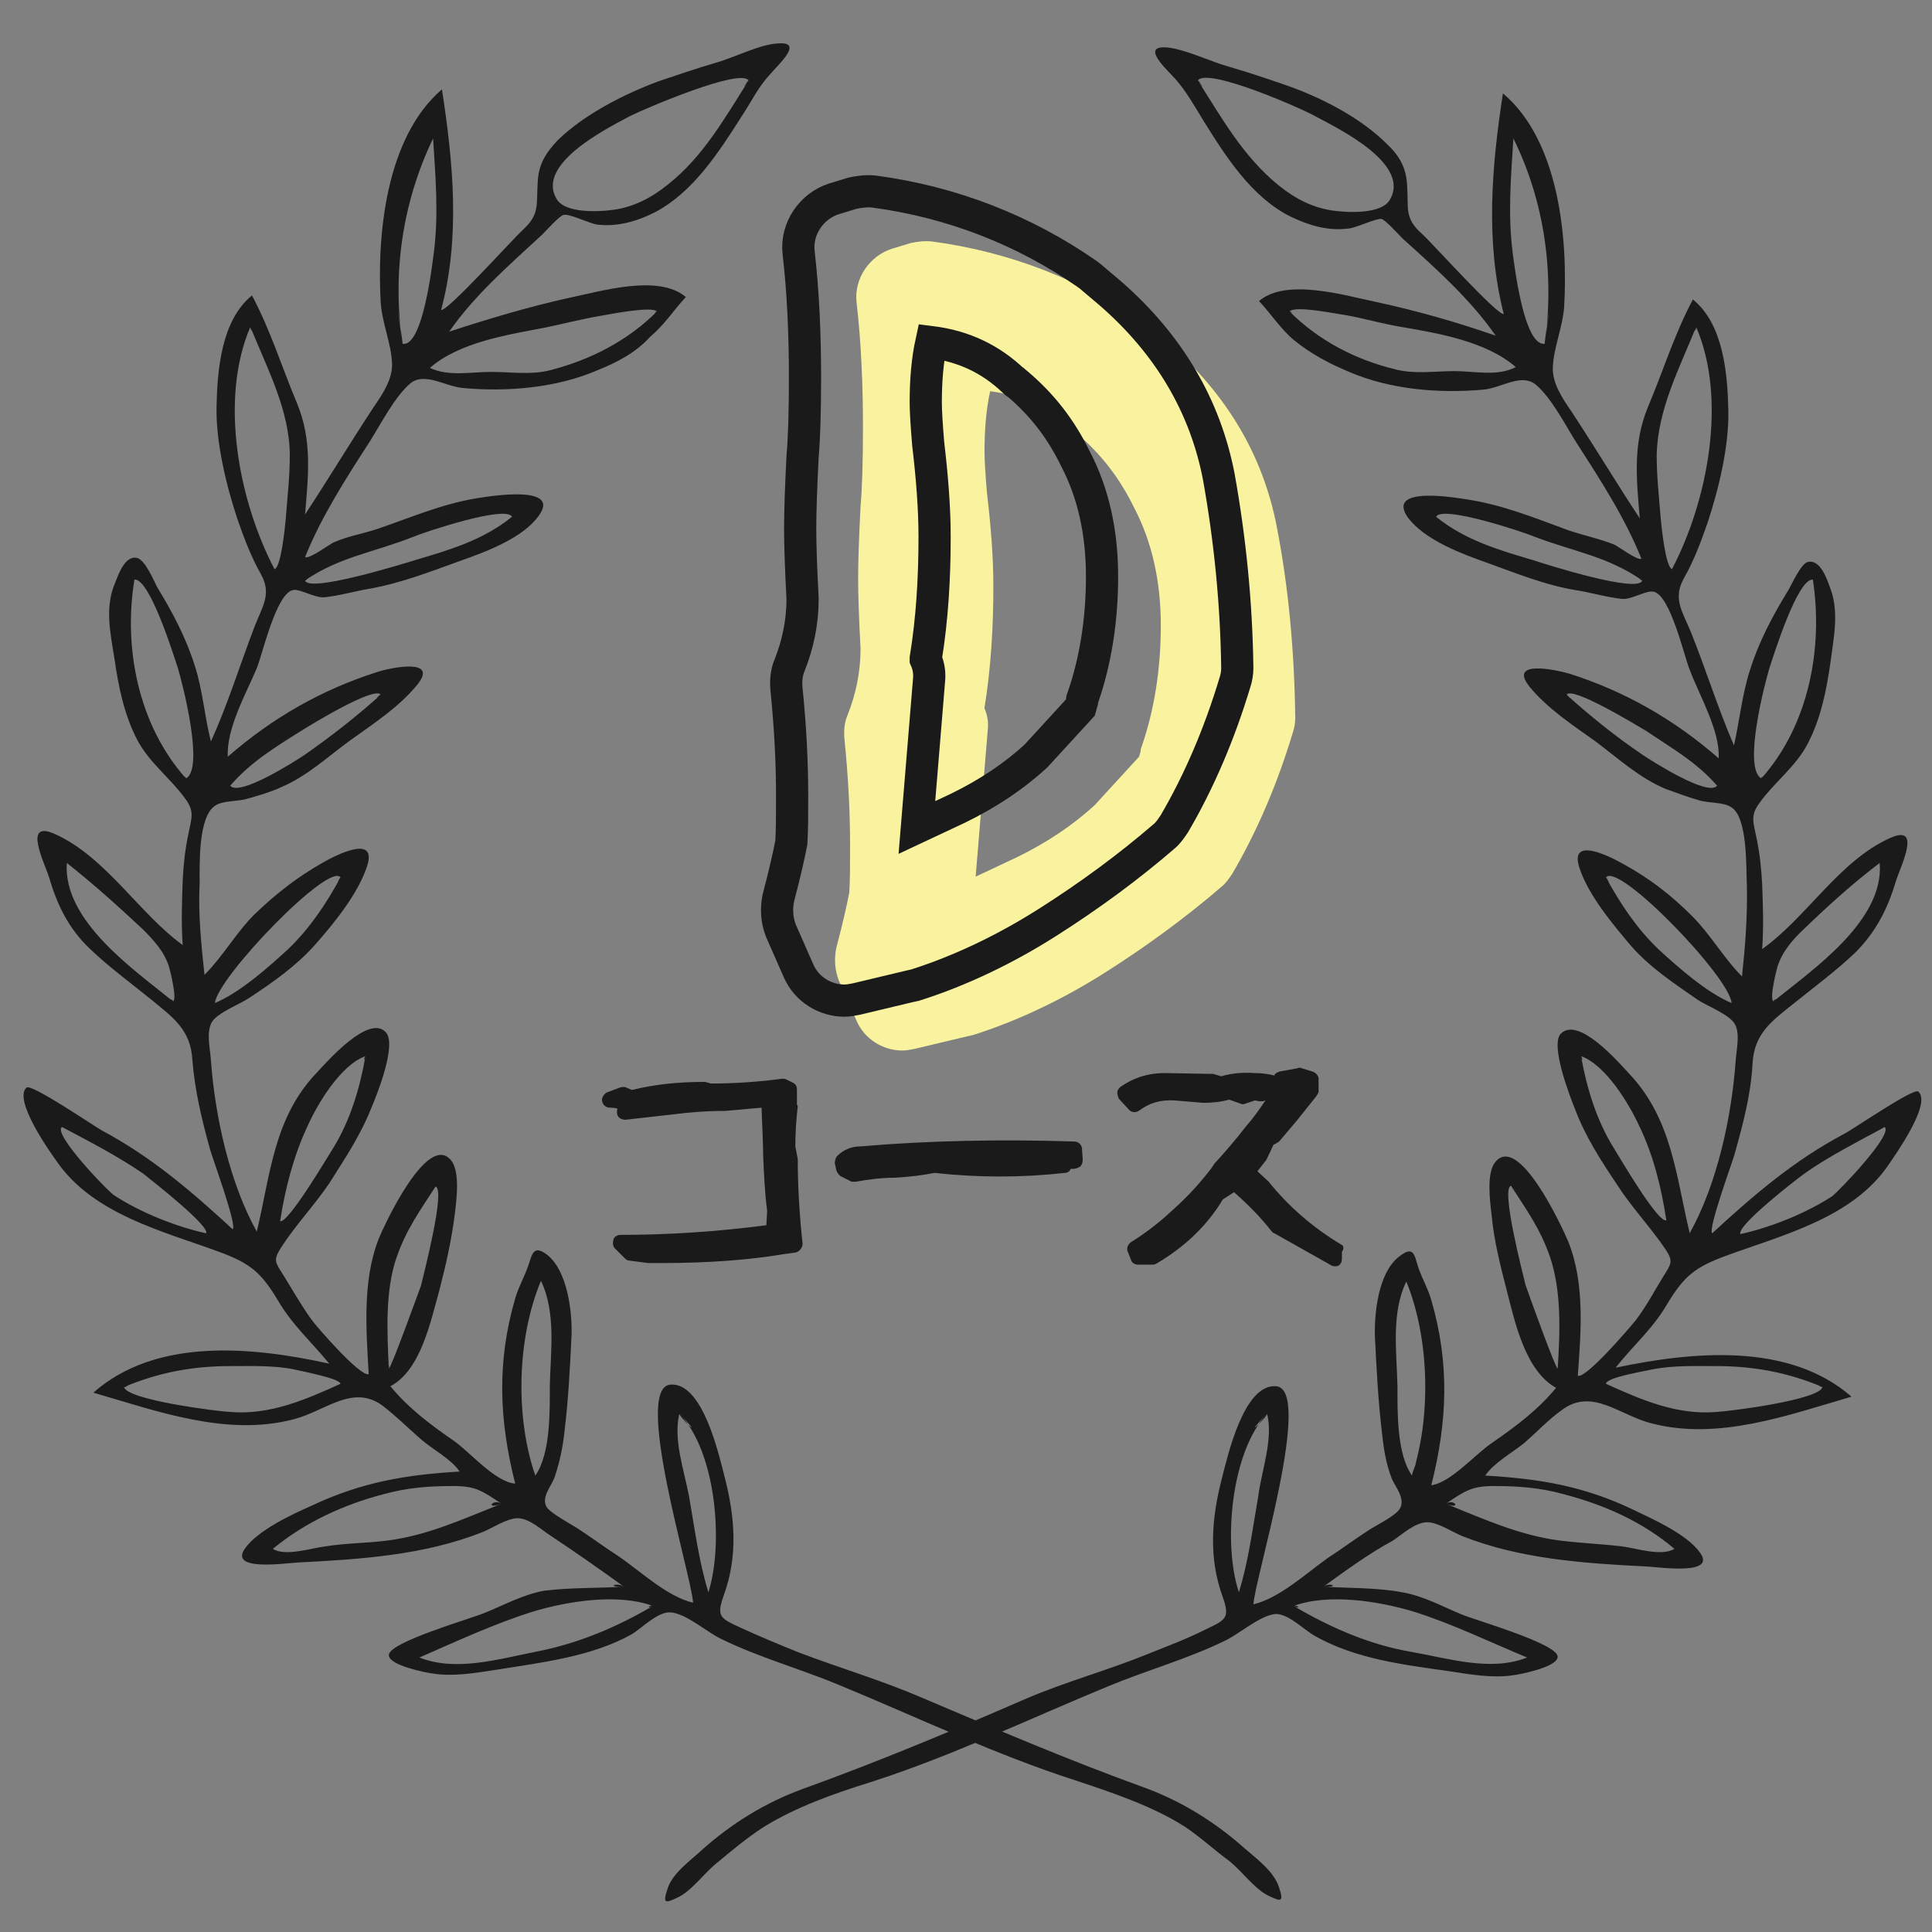
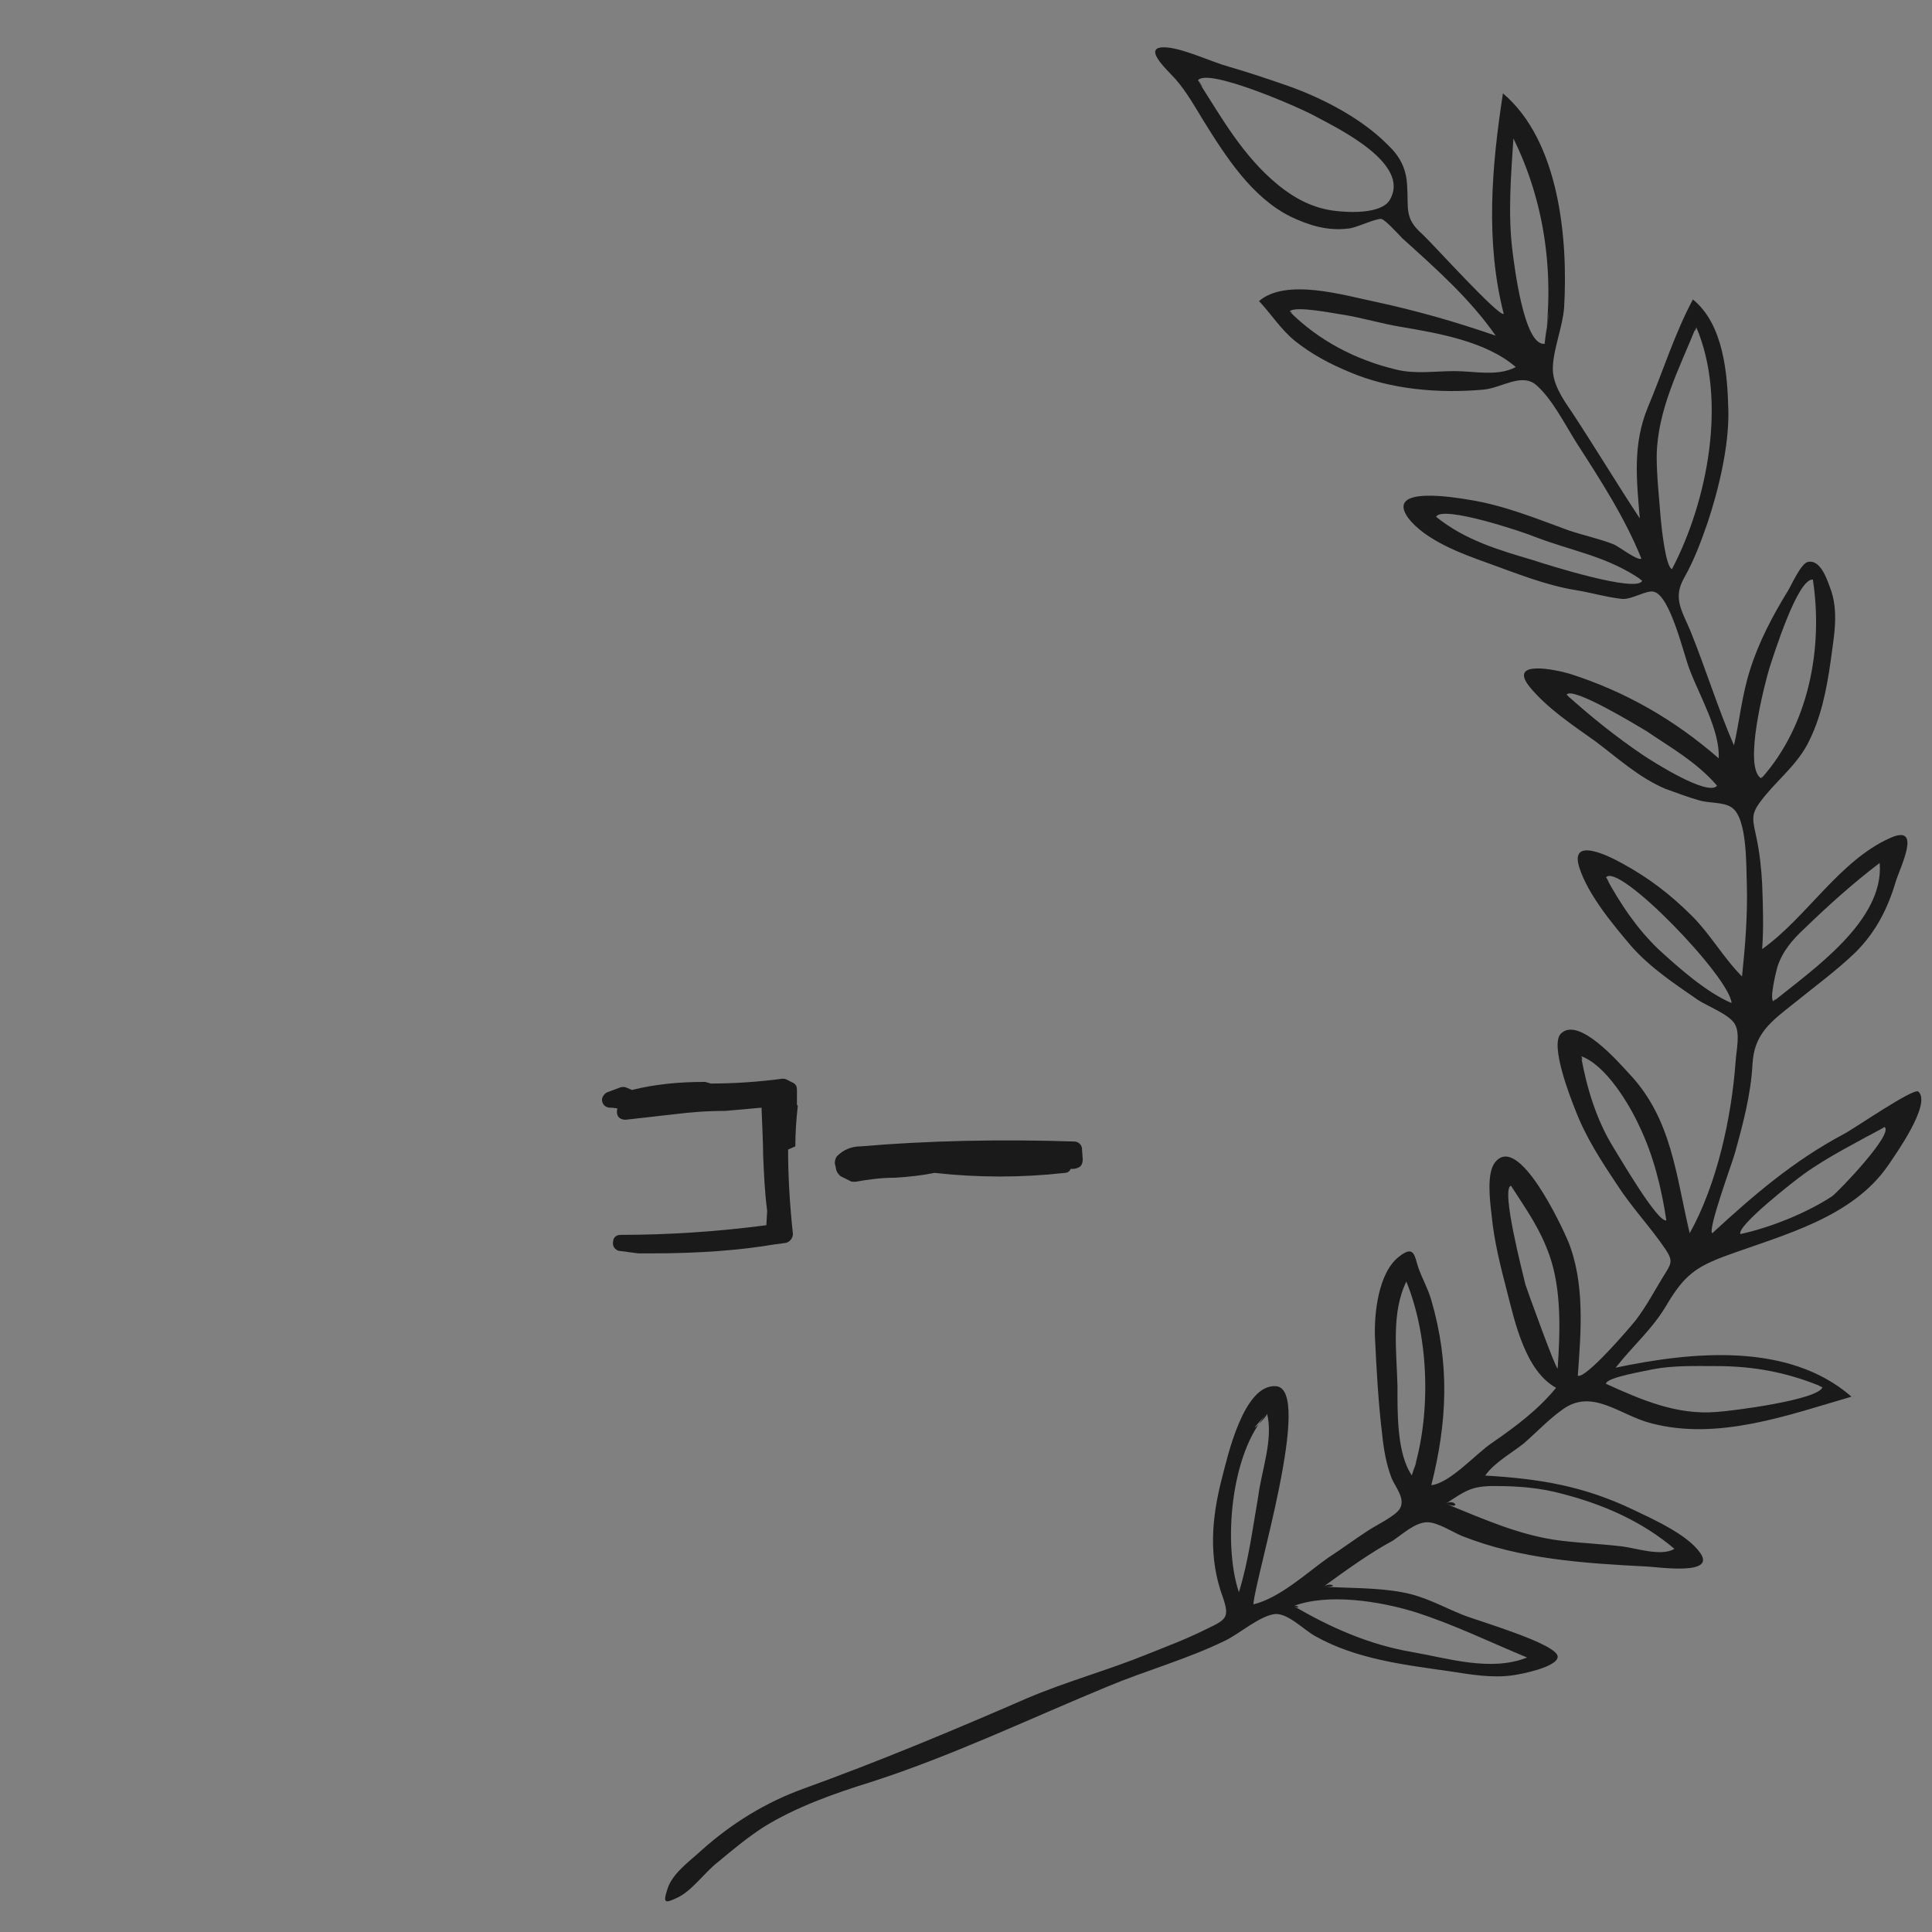
<svg xmlns="http://www.w3.org/2000/svg" version="1.1" id="レイヤー_1" x="0px" y="0px" viewBox="0 0 240 240" style="enable-background:new 0 0 240 240;" xml:space="preserve">
  <rect x="0" y="0" width="240" height="240" fill="#808080" stroke="none" />
  <style type="text/css">
	.st0{fill:#F9F39F;}
	.st1{fill:#1A1A1A;}
	.st2{fill:none;stroke:#1A1A1A;stroke-width:4;stroke-miterlimit:10;}
</style>
-   <path class="st0" d="M158.6,65.4c-1.7-8.8-6.2-16.4-13.4-22.7l-2.6-2.2c-0.1-0.1-0.3-0.2-0.4-0.3c-7.8-5.4-16.7-8.9-26.4-10.2  c-0.9-0.1-1.8,0-2.7,0.2l-2.3,0.7c-2.8,0.9-4.7,3.7-4.4,6.6c0.6,5.2,0.8,10.5,0.8,15.6c0,4.3-0.1,7.5-0.3,9.8  c-0.2,3.9-0.3,6.9-0.3,9c0,2,0.1,4.9,0.3,8.7c0,2.9-0.6,5.7-1.6,8.2c-0.4,0.9-0.5,2-0.4,3c0.5,4.9,0.7,9.3,0.7,13.2  c0,2.5,0,4.4-0.1,5.9c-0.3,1.5-0.8,3.8-1.6,6.8c-0.3,1.4-0.2,2.8,0.3,4.1l2.2,5c1,2.3,3.3,3.7,5.7,3.7c0.5,0,1-0.1,1.5-0.2l6.7-1.6  c0.2,0,0.3-0.1,0.5-0.1c5.7-1.8,11.3-4.5,16.5-7.8c5.2-3.3,10.1-6.9,14.5-10.7c0.5-0.4,0.9-1,1.3-1.6c3.1-5.3,5.6-11.2,7.5-17.5  c0.2-0.6,0.3-1.2,0.3-1.8C160.8,81.1,160.1,73.1,158.6,65.4z M122.7,90.7c0.1-0.9,0-1.8-0.4-2.7l0-0.1c0.8-4.9,1.1-10,1.1-15.1  c0-3.5-0.3-7.4-0.8-11.6c-0.2-2.4-0.3-4.1-0.3-5.1c0-2.7,0.2-5.2,0.7-7.5c4,0.5,7.4,2.1,10.3,4.9c0.1,0.1,0.2,0.2,0.3,0.2  c3.2,2.7,5.5,5.7,7.3,9.4c2.2,4.2,3.3,9.1,3.3,14.6c0,5.4-0.8,10.5-2.4,15.1c-0.1,0.2-0.1,0.3-0.1,0.5l-0.2,0.7l-5.5,6  c-2.7,2.5-6,4.7-9.7,6.5c-1.9,0.9-3.6,1.7-5.1,2.4L122.7,90.7z" />
  <g>
-     <path class="st1" d="M98.8,142.4c0-1.6,0.1-3.2,0.3-5c0-0.1-0.1-0.1-0.1-0.2v-1.8c0-0.4-0.1-0.7-0.5-0.9l-0.8-0.4   c-0.2-0.1-0.4-0.1-0.5-0.1c-3,0.4-6,0.6-8.9,0.6l-0.7-0.2c-0.1,0-0.2,0-0.2,0c-3.1,0-6.1,0.3-8.9,1l-0.7-0.3   c-0.2-0.1-0.5-0.1-0.8,0l-1.6,0.6c-0.4,0.2-0.7,0.7-0.6,1.1c0.1,0.5,0.5,0.8,1,0.8s0.8,0.1,0.9,0.1l0,0c-0.1,0.3-0.1,0.7,0.1,1   s0.6,0.4,0.9,0.4l6.2-0.7c1.6-0.2,3.7-0.4,6.2-0.4l4.5-0.4c0.1,2.6,0.2,4.6,0.2,5.9c0.1,2.3,0.2,4.7,0.5,6.9l-0.1,1.8   c-6.1,0.8-12.2,1.2-18.1,1.2c-0.4,0-0.8,0.2-0.9,0.6s-0.1,0.8,0.2,1.1l1.2,1.2c0.2,0.2,0.4,0.3,0.6,0.3l2.3,0.3h0.1   c0.5,0,1,0,1.6,0c5.9,0,11-0.4,15.1-1.1l1.5-0.2c0.5-0.1,0.9-0.6,0.9-1.1c-0.4-3.7-0.6-7.2-0.6-10.5L98.8,142.4z" />
+     <path class="st1" d="M98.8,142.4c0-1.6,0.1-3.2,0.3-5c0-0.1-0.1-0.1-0.1-0.2v-1.8c0-0.4-0.1-0.7-0.5-0.9l-0.8-0.4   c-0.2-0.1-0.4-0.1-0.5-0.1c-3,0.4-6,0.6-8.9,0.6l-0.7-0.2c-0.1,0-0.2,0-0.2,0c-3.1,0-6.1,0.3-8.9,1l-0.7-0.3   c-0.2-0.1-0.5-0.1-0.8,0l-1.6,0.6c-0.4,0.2-0.7,0.7-0.6,1.1c0.1,0.5,0.5,0.8,1,0.8s0.8,0.1,0.9,0.1l0,0c-0.1,0.3-0.1,0.7,0.1,1   s0.6,0.4,0.9,0.4l6.2-0.7c1.6-0.2,3.7-0.4,6.2-0.4l4.5-0.4c0.1,2.6,0.2,4.6,0.2,5.9c0.1,2.3,0.2,4.7,0.5,6.9l-0.1,1.8   c-6.1,0.8-12.2,1.2-18.1,1.2c-0.4,0-0.8,0.2-0.9,0.6s-0.1,0.8,0.2,1.1c0.2,0.2,0.4,0.3,0.6,0.3l2.3,0.3h0.1   c0.5,0,1,0,1.6,0c5.9,0,11-0.4,15.1-1.1l1.5-0.2c0.5-0.1,0.9-0.6,0.9-1.1c-0.4-3.7-0.6-7.2-0.6-10.5L98.8,142.4z" />
    <path class="st1" d="M134.4,142.6c-0.1-0.5-0.5-0.8-1-0.8c-9.1-0.3-18.3-0.1-26.4,0.6c-1.2,0-2.2,0.4-3,1.2   c-0.2,0.2-0.3,0.6-0.3,0.9l0.2,0.9c0.1,0.3,0.3,0.5,0.5,0.7l1.2,0.6c0.1,0.1,0.3,0.1,0.5,0.1c0.1,0,0.1,0,0.2,0   c1.6-0.3,3.3-0.5,4.9-0.5c1.7-0.1,3.4-0.3,4.9-0.6c5.4,0.6,10.8,0.6,16.2,0c0.3,0,0.6-0.2,0.7-0.5h0.3c0.3,0,0.6-0.1,0.9-0.3   c0.2-0.2,0.3-0.5,0.3-0.9L134.4,142.6z" />
-     <path class="st1" d="M166.6,154.6c-3.5-2.1-6.5-4.7-9-7.8c0,0,0-0.1-0.1-0.1l-1.3-1.2l1.1-1.4c0-0.1,0.1-0.1,0.1-0.2l0.8-1.7   l0.4-0.2c0.1-0.1,0.2-0.1,0.3-0.2l2.2-2.6l2.4-3c0.1-0.2,0.3-0.4,0.3-0.6V134c0-0.4-0.4-0.8-0.8-0.9l-1.3-0.4   c-0.2-0.1-0.3-0.1-0.5,0l-2.2,0.4c-0.3,0.1-0.6,0.2-0.7,0.5c-0.8-0.2-1.6-0.3-2.5-0.3c-1.4-0.1-2.7,0-4.1,0.4l-1-0.3   c-0.1,0-0.2,0-0.3,0l-5.8-0.1c-2,0-3.8,0.6-5.4,1.7c-0.2,0.2-0.4,0.4-0.4,0.7s0.1,0.6,0.2,0.8l1.2,1.3c0.3,0.4,0.9,0.5,1.4,0.1   c1.2-0.9,2.6-1.3,4.3-1.2l2.4,0.2l1.2,0.1c1,0,2.1-0.1,3.2-0.4l1.4,0.5c0.2,0.1,0.4,0.1,0.6,0l1.2-0.4l0.5,0.1c0.2,0,0.3,0,0.5,0   l0.3-0.1c-0.8,1.2-1.6,2.3-2.4,3.2c-1.4,1.8-2.7,3.3-3.8,4.5l-0.1,0.1l-0.4,0.6c-1.3,1.7-2.8,3.4-4.7,5.1c-1.7,1.6-3.5,3-5.3,4.1   c-0.4,0.3-0.6,0.8-0.4,1.2l0.4,1c0.1,0.4,0.5,0.6,0.9,0.6h1.7c0.2,0,0.3,0,0.5-0.1c3.6-2.1,6.4-4.8,8.3-8l1.4-0.9   c1.7,1.5,3.3,3.1,4.7,4.9c0.1,0.1,0.2,0.2,0.3,0.2l7.1,4c0.2,0.1,0.3,0.1,0.5,0.1s0.2,0,0.4-0.1c0.3-0.2,0.4-0.5,0.4-0.9v-0.8   C167,155.1,166.9,154.7,166.6,154.6z" />
  </g>
  <g>
-     <path class="st1" d="M77.5,197.1c-2.9-2.1-5.9-4.2-8.9-6.2c-1.3-0.8-2.8-2.3-4.3-2.3c-1.3,0-3.1,1.2-4.3,1.7   c-7.3,2.9-15.2,3.4-23,3.8c-1.7,0.1-8.5,1.1-6.6-1.7c1.6-2.3,5.9-4.3,8.4-5.4c6.2-2.9,11.6-3.8,18.3-4.2c-1.1-1.6-3.3-2.7-4.8-4   c-1.6-1.4-3.1-2.9-4.8-4.2c-3.7-2.7-7.1,0.7-11,1.7c-8.3,2.2-17-1-24.9-3.3c7.8-6.9,19.8-5.7,29.3-3.6c-2.2-2.7-4.6-4.8-6.4-7.9   c-2.1-3.5-3.5-4.6-7.3-6c-7.1-2.6-15.7-4.7-20.2-11.3c-0.8-1.1-5.4-7.6-3.7-9.1c0.6-0.5,8.1,4.6,9.3,5.3   c6.2,3.3,11.2,7.6,16.3,12.3c0.6-0.4-2.5-8.8-2.8-9.9c-1-3.6-1.9-7.3-2.2-11.1c-0.2-3.8-2.4-5.3-5.2-7.6c-2.6-2.1-5.2-4-7.6-6.3   c-2.6-2.5-4-5.4-5-8.8c-0.6-1.9-3.3-7.2,0.7-5.4c6.3,2.8,10.5,9.9,15.9,13.8c-0.2-2.7-0.1-5.4,0-8.1c0.1-2,0.3-3.8,0.7-5.7   c0.4-2,0.8-2.8-0.4-4.4c-1.8-2.5-4.4-4.4-5.9-7.2c-1.7-3.2-2.4-6.8-2.9-10.3c-0.5-3.1-1.2-6.3,0.1-9.3c0.4-1,1.2-3.4,2.7-3.1   c1,0.2,2.1,2.8,2.5,3.6c1.9,3.1,3.6,6.3,4.7,9.8c1,3.1,1.2,6.3,2,9.4c2.1-4.6,3.6-9.5,5.4-14.2c1-2.6,2.2-4.1,0.8-6.6   c-1.2-2.1-2.1-4.5-2.9-6.8c-1.4-4.2-2.7-9.6-2.6-14c0.1-4.6,0.6-10.7,4.4-13.8c2.3,4.3,3.7,8.9,5.6,13.4c1.9,4.6,1.4,8.9,1,13.8   c2.9-4.4,5.6-8.9,8.5-13.3c1.1-1.6,2.4-3.5,2.3-5.5c-0.1-2.4-1.2-4.9-1.4-7.4c-0.5-8.4,0.6-20.6,7.6-26.6   c1.4,9.1,2.3,18.4-0.1,27.4c0.7,0.3,8.9-8.8,10.1-9.9c2.2-2,1.7-3.1,1.9-6c0.1-2.2,1-3.6,2.5-5.2c3.3-3.2,8.2-5.7,12.5-7.3   c2.4-0.8,4.7-1.6,7.1-2.3c2.2-0.6,5.5-2.3,7.7-2.4c3.4-0.3,0,2.7-1,3.9c-1.4,1.5-2.3,3.4-3.5,5.2c-2.8,4.4-6,9.4-10.8,11.9   c-2.2,1.1-4.6,1.8-7.1,1.5c-0.9-0.1-3.5-1.4-4.2-1.2c-0.5,0.1-2.2,2-2.6,2.4c-4.1,3.8-8.4,7.5-11.6,12.1c4.9-1.6,9.9-3.1,14.9-4.2   c3.9-0.8,11.1-3,14.5-0.1c-1.5,1.6-2.7,3.5-4.4,4.9c-1.8,2-4.1,3.2-6.6,4.2c-5.1,2.2-11.2,2.7-16.7,2.2c-2.2-0.2-4.7-2-6.5-0.6   c-2,1.7-3.7,5.1-5.1,7.3c-2.9,4.5-6,9.3-8,14.3c0.5,0.3,2.9-1.5,3.5-1.8c1.8-0.8,3.7-1.1,5.5-1.7c4.1-1.4,8-3.1,12.3-3.8   c1.8-0.3,10.6-1.7,7.7,2.2c-2,2.8-6.7,4.5-9.8,5.6c-3.6,1.3-7.2,2.7-11,3.4c-1.9,0.3-3.9,0.9-5.8,1.1c-1.2,0.1-3.1-1.1-3.9-0.9   c-2.1,0.4-3.8,8-4.5,9.7c-1.3,3.1-3.8,7.5-3.6,11c5.5-4.8,11.6-8.3,18.5-10.5c1.8-0.6,7.8-1.8,5,1.6c-2.2,2.7-5.4,4.8-8.2,6.8   c-2.9,2.1-5.4,4.5-8.7,5.9c-1.3,0.6-2.7,1-4.1,1.4c-1.2,0.4-3.1,0.2-4.1,0.9c-2.1,1.4-1.9,7.4-1.9,9.6c-0.2,3.8,0.2,7.6,0.6,11.4   c2.3-2.3,3.9-5.2,6.2-7.5c2.7-2.6,5.4-4.7,8.6-6.5c1.6-0.9,6.7-3.5,5.4,0.5c-1.1,3.4-4.1,7.1-6.5,9.8c-2.3,2.6-5.3,4.7-8.2,6.6   c-1.2,0.8-3.9,1.8-4.6,3c-0.7,1.3-0.2,3.2-0.1,4.7c0.5,6.9,2.3,15.2,5.7,21.3c1.7-7.1,2.1-14.2,7.5-19.8c1.3-1.4,6.4-7.2,8.5-5   c1.5,1.5-1.2,8.1-1.8,9.5c-1.3,3.3-3.3,6.3-5.2,9.3c-1.9,2.8-4.2,5.2-6,8c-1,1.6-0.7,1.8,0.3,3.4c1.1,1.8,2.2,3.7,3.4,5.4   c0.7,1,6.2,7.3,7.2,6.9c-0.3-5.4-0.8-11.5,1.2-16.7c0.8-2,6.1-13.3,9-9.9c1.2,1.4,0.7,5,0.5,6.7c-0.4,3.2-1.1,6.3-1.9,9.4   c-1.1,3.9-2.3,10-6.1,12c2.2,2.7,5,4.8,7.9,6.8c2,1.4,5.1,5.1,7.6,5.3c-2-7.9-2.3-15.1,0-23c0.4-1.4,1.1-2.6,1.6-4s0.6-2.8,2.4-1.4   c2.5,2,3.1,7.1,3,10c-0.2,4.1-0.4,8.1-0.9,12.1c-0.2,1.9-0.6,3.7-1.2,5.5c-0.4,1.1-1.7,2.5-1,3.7c0.5,0.8,3,2.1,3.9,2.7   c1.7,1.1,3.3,2.3,5,3.4c2.8,1.9,6,5,9.3,5.8c-0.2-3.4-7.5-26.8-2.8-27.1c4-0.3,6,8.7,6.7,11.4c1.3,5,1.7,9.9-0.1,14.8   c-0.9,2.6-0.5,2.8,2.1,4c2.4,1.1,4.8,2.1,7.3,3.1c5,1.9,10.1,3.4,15,5.5c9.2,3.9,18.3,7.8,27.7,11.2c4.7,1.7,8.9,4.3,12.6,7.6   c1.5,1.3,3.7,2.9,4.3,4.9c0.6,1.8,0.2,1.7-1.1,1.1c-1.9-0.8-3.5-3.2-5.2-4.5c-1.9-1.4-3.6-3-5.6-4.3c-4-2.5-8.8-4.1-13.3-5.6   c-10-3.2-19.8-7.9-29.5-11.9c-4.8-2-9.9-3.4-14.6-5.7c-1.7-0.8-4.3-3.1-6.2-3.3c-1.6-0.2-3.6,1.9-4.9,2.7c-5,2.8-11.1,3.5-16.7,4.4   c-2.6,0.4-5.4,0.9-8,0.5c-0.8-0.1-5.5-1-5.5-2.3c0-1.6,10.1-4.5,11.8-5.2c2.5-1,4.8-2.3,7.5-2.8C70.9,197.2,74.3,197.3,77.5,197.1   C76.6,196.5,75.2,197.2,77.5,197.1z M93,10c-1-1.6-12.9,3.5-14.7,4.4c-2.8,1.5-11.9,6-9.1,10.4c1.1,1.7,5.1,1.5,6.7,1.3   c2.7-0.3,5-1.5,7.1-3.2C87.4,19.4,90,14.7,93,10C92.9,9.9,91.8,11.8,93,10z M31.1,40.6c-3.9,9.1-1.4,21.7,3,30.1   c0.8-0.2,1.3-5.1,1.4-6.3c0.2-2.6,0.5-5.2,0.5-7.8C36,51,33.2,45.8,31.1,40.6C31,40.8,31.6,41.6,31.1,40.6z M62.3,186.8   c-2.4-1.6-3.2-2.2-6-2.2c-3,0-5.7,0.2-8.6,1c-5,1.3-9.8,3.5-13.8,6.8c1.5,1,4.8-0.1,6.5-0.3c2.5-0.4,5-0.4,7.5-0.7   C53,190.8,57.5,188.7,62.3,186.8C61.2,186.1,60.2,187.6,62.3,186.8z M81.6,38.7c-0.5-0.7-5.7,0.3-6.8,0.5c-2.4,0.4-4.7,1-7.1,1.5   c-4.7,0.9-10.6,1.8-14.3,5c2.3,1.1,5.1,0.5,7.6,0.5s4.9,0.4,7.3-0.2C73.4,44.7,78,42.3,81.6,38.7C81.5,38.6,81.1,39.2,81.6,38.7z    M15.4,172.3c0.4,1.6,11.4,3,13.2,3.1c4.9,0.4,9.3-1.5,13.7-3.5c-0.1-0.7-5.1-1.6-5.8-1.8c-2.6-0.5-5.2-0.4-7.9-0.4   C23.9,169.7,19.7,170.5,15.4,172.3C15.5,172.4,16.4,171.9,15.4,172.3z M81.1,199.5c-4.3-1.6-10.6-0.6-14.9,0.7   c-4.8,1.5-9.5,3.7-14.1,5.7c4.5,1.8,9.8,0.2,14.4-0.7C71.7,204.2,76.5,202.2,81.1,199.5C80.7,199.3,80.2,200,81.1,199.5z    M23.1,96.7c2.3-1.2-0.4-11.7-1-13.7c-0.5-1.5-3.5-11.2-5.4-11C15.3,80.5,17.2,90.1,23.1,96.7C23.2,96.6,22.7,96.3,23.1,96.7z    M50,42.7c2.5,0.5,3.7-9.8,3.9-11.4c0.6-4.7,0.2-9.4-0.1-14.1C50,25.1,48.7,33.9,50,42.7C50.1,42.7,48.7,33.8,50,42.7z M21.5,124.4   c0.5-0.3-0.3-3.6-0.5-4.3c-0.6-1.9-1.9-3.3-3.3-4.7c-3-2.8-6.1-5.6-9.4-8.2C7.8,114.4,16.7,120.5,21.5,124.4   C21.6,124.3,20.8,123.8,21.5,124.4z M37.9,72.1c0.4,1.6,12.3-2.1,13.6-2.5c4.4-1.3,8.5-2.5,12.1-5.4c-0.7-1.5-10.9,1.9-12.3,2.5   C46.5,68.6,42.1,69.2,37.9,72.1C37.9,72.2,38.5,71.7,37.9,72.1z M45.4,131.2c-3.1,1.1-6,6-7.2,8.7c-1.7,3.6-2.8,7.8-3.4,11.8   c1,0.3,5.9-8,6.6-9.1C43.5,139.2,44.7,135.2,45.4,131.2C45.2,131.3,45.2,132.2,45.4,131.2z M7.7,140c-1.2,0.8,5.6,7.9,6.5,8.5   c3.2,2.1,7.7,3.9,11.4,4.7c0.5-0.9-6.8-6.6-7.8-7.4C14.6,143.6,11.1,141.8,7.7,140C7.7,140,12.5,142.6,7.7,140z M48.3,170   c0.2,0.2,3.7-9.5,4-10.3c0.3-1.3,3.1-12,1.8-12.3c-2,3.1-3.6,5.3-4.8,8.7C47.8,160.3,48.1,165.6,48.3,170   C48.4,170,48.3,169.1,48.3,170z M66.5,183.3c1.9-2.7,1.8-8,1.8-11.2c0.1-4.2,0.8-9-1.1-13C64.2,166.3,64,176.1,66.5,183.3   C66.5,183.3,65.1,179.4,66.5,183.3z M42.3,109c-1.4-2-15.3,12.4-15.6,15.6c3.1-1.3,6.6-4.4,9.1-6.7C38.5,115.3,40.5,112.3,42.3,109   C42.2,109,41.6,110.3,42.3,109z M84.4,175.6c-0.8,3.2,0.6,7.1,1.2,10.3c0.7,4,1.2,8,2.4,11.9C89.9,191.8,89,180.4,84.4,175.6   C84.3,176,87.9,179.3,84.4,175.6z M47.3,86.3c-0.8-1.1-8.8,3.8-9.9,4.5c-3.2,2-6.3,3.9-8.8,6.8c1.1,1.4,8-3,9.2-3.8   C41.1,91.5,44.3,89,47.3,86.3C47.2,86.2,46.3,87.2,47.3,86.3z" />
    <path class="st1" d="M164.4,197.1c3.2,0.2,6.6,0.1,9.8,0.7c2.8,0.5,5,1.8,7.5,2.8c1.7,0.7,11.8,3.6,11.8,5.2c0,1.3-4.7,2.2-5.5,2.3   c-2.6,0.4-5.4-0.1-8-0.5c-5.6-0.8-11.6-1.5-16.7-4.4c-1.4-0.8-3.3-2.8-4.9-2.7c-1.9,0.2-4.5,2.5-6.2,3.3c-4.7,2.3-9.8,3.7-14.6,5.7   c-9.7,4-19.5,8.7-29.5,11.9c-4.5,1.4-9.3,3.1-13.3,5.6c-2,1.3-3.8,2.8-5.6,4.3c-1.7,1.3-3.3,3.7-5.2,4.5c-1.3,0.6-1.7,0.7-1.1-1.1   c0.6-2,2.8-3.5,4.3-4.9c3.7-3.3,7.9-5.9,12.6-7.6c9.4-3.4,18.5-7.2,27.7-11.2c4.9-2.1,10.1-3.5,15-5.5c2.5-1,4.9-1.9,7.3-3.1   c2.5-1.2,3-1.4,2.1-4c-1.8-4.9-1.4-9.8-0.1-14.8c0.7-2.7,2.7-11.7,6.7-11.4c4.7,0.3-2.6,23.8-2.8,27.1c3.3-0.8,6.6-3.9,9.3-5.8   c1.7-1.1,3.3-2.3,5-3.4c0.9-0.6,3.4-1.8,3.9-2.7c0.7-1.2-0.5-2.6-1-3.7c-0.7-1.8-1-3.6-1.2-5.5c-0.5-4.1-0.7-8.1-0.9-12.1   c-0.1-2.9,0.4-8,3-10c1.9-1.5,1.9-0.1,2.4,1.4c0.5,1.4,1.2,2.6,1.6,4c2.3,7.9,2,15.1,0,23c2.4-0.3,5.5-3.9,7.6-5.3   c2.9-2,5.7-4.1,7.9-6.8c-3.8-2.1-5.1-8.1-6.1-12c-0.8-3.1-1.6-6.2-1.9-9.4c-0.2-1.7-0.7-5.4,0.5-6.7c2.9-3.4,8.2,8,9,9.9   c2.1,5.2,1.6,11.2,1.2,16.7c1,0.4,6.4-5.9,7.2-6.9c1.3-1.7,2.3-3.6,3.4-5.4c1-1.6,1.3-1.9,0.3-3.4c-1.9-2.8-4.2-5.2-6-8   c-2-3-3.9-5.9-5.2-9.3c-0.6-1.5-3.2-8.1-1.8-9.5c2.2-2.2,7.2,3.6,8.5,5c5.3,5.6,5.8,12.7,7.5,19.8c3.4-6.1,5.2-14.4,5.7-21.3   c0.1-1.5,0.6-3.5-0.1-4.7c-0.7-1.2-3.4-2.2-4.6-3c-2.9-2-5.9-4-8.2-6.6c-2.3-2.7-5.4-6.4-6.5-9.8c-1.3-4,3.8-1.4,5.4-0.5   c3.3,1.8,6,3.9,8.6,6.5c2.3,2.3,3.9,5.2,6.2,7.5c0.4-3.8,0.7-7.6,0.6-11.4c-0.1-2.2,0.1-8.3-1.9-9.6c-1-0.7-2.9-0.5-4.1-0.9   c-1.4-0.4-2.7-0.9-4.1-1.4c-3.3-1.4-5.9-3.8-8.7-5.9c-2.8-2-6-4.1-8.2-6.8c-2.7-3.4,3.3-2.1,5-1.6c6.9,2.2,13,5.7,18.5,10.5   c0.2-3.4-2.4-7.8-3.6-11c-0.7-1.7-2.4-9.3-4.5-9.7c-0.9-0.2-2.7,1-3.9,0.9c-1.9-0.2-3.9-0.8-5.8-1.1c-3.7-0.6-7.4-2.1-11-3.4   c-3.1-1.1-7.7-2.8-9.8-5.6c-2.8-4,5.9-2.5,7.7-2.2c4.3,0.7,8.2,2.3,12.3,3.8c1.8,0.6,3.7,1,5.5,1.7c0.6,0.2,3,2.1,3.5,1.8   c-2-5-5.1-9.8-8-14.3c-1.4-2.2-3.1-5.6-5.1-7.3c-1.8-1.5-4.3,0.4-6.5,0.6c-5.5,0.5-11.6,0-16.7-2.2c-2.4-1-4.7-2.2-6.8-3.9   c-1.7-1.4-2.9-3.3-4.4-4.9c3.4-2.9,10.6-0.7,14.5,0.1c5.1,1.1,10,2.5,14.9,4.2c-3.2-4.6-7.5-8.4-11.6-12.1   c-0.4-0.4-2.1-2.3-2.6-2.4c-0.7-0.1-3.3,1.2-4.2,1.2c-2.5,0.3-4.8-0.4-7.1-1.5c-4.8-2.4-8-7.4-10.8-11.9c-1.1-1.8-2.1-3.6-3.5-5.2   c-1.1-1.2-4.4-4.2-1-3.9c2.2,0.2,5.5,1.8,7.7,2.4c2.4,0.7,4.8,1.5,7.1,2.3c4.3,1.5,9.2,4,12.5,7.3c1.6,1.5,2.4,3,2.5,5.2   c0.2,2.8-0.4,4,1.9,6c1.2,1.1,9.4,10.2,10.1,9.9c-2.3-9-1.5-18.3-0.1-27.4c7,5.9,8.1,18.1,7.6,26.6c-0.2,2.5-1.3,5-1.4,7.4   c-0.1,2,1.2,3.9,2.3,5.5c2.9,4.4,5.6,8.9,8.5,13.3c-0.4-4.8-0.9-9.2,1-13.8c1.9-4.5,3.3-9.1,5.6-13.4c3.8,3.1,4.3,9.2,4.4,13.8   c0.1,4.4-1.2,9.8-2.6,14c-0.8,2.3-1.7,4.7-2.9,6.8c-1.4,2.5-0.3,4,0.8,6.6c1.9,4.7,3.4,9.6,5.4,14.2c0.7-3.1,1-6.3,2-9.4   c1.1-3.5,2.8-6.7,4.7-9.8c0.5-0.8,1.6-3.4,2.5-3.6c1.5-0.3,2.3,2,2.7,3.1c1.2,3,0.5,6.2,0.1,9.3c-0.5,3.5-1.2,7.1-2.9,10.3   c-1.5,2.8-4.1,4.7-5.9,7.2c-1.2,1.6-0.8,2.4-0.4,4.4c0.4,1.9,0.6,3.8,0.7,5.7c0.1,2.7,0.2,5.4,0,8.1c5.5-3.9,9.6-11,15.9-13.8   c4-1.8,1.3,3.5,0.7,5.4c-1,3.4-2.5,6.3-5,8.8c-2.4,2.3-5,4.2-7.6,6.3c-2.9,2.3-5,3.8-5.2,7.6s-1.2,7.5-2.2,11.1   c-0.3,1.1-3.4,9.5-2.8,9.9c5.1-4.7,10.1-9,16.3-12.3c1.2-0.6,8.7-5.8,9.3-5.3c1.7,1.5-2.9,7.9-3.7,9.1c-4.5,6.6-13.1,8.7-20.2,11.3   c-3.8,1.4-5.2,2.5-7.3,6c-1.8,3.1-4.2,5.1-6.4,7.9c9.5-2,21.5-3.2,29.3,3.6c-7.9,2.3-16.6,5.5-24.9,3.3c-3.9-1-7.3-4.4-11-1.7   c-1.7,1.2-3.2,2.8-4.8,4.2c-1.5,1.2-3.7,2.4-4.8,4c6.8,0.4,12.2,1.3,18.3,4.2c2.5,1.2,6.8,3.1,8.4,5.4c2,2.8-4.9,1.8-6.6,1.7   c-7.8-0.4-15.7-0.9-23-3.8c-1.2-0.5-3-1.7-4.3-1.7c-1.5,0-3.1,1.5-4.3,2.3C170.2,192.9,167.3,195,164.4,197.1   C166.6,197.2,165.2,196.5,164.4,197.1z M148.8,10c3,4.7,5.6,9.4,10,13c2.1,1.7,4.4,2.9,7.1,3.2c1.6,0.2,5.6,0.4,6.7-1.3   c2.8-4.5-6.3-8.9-9.1-10.4C161.8,13.5,149.9,8.3,148.8,10C150,11.8,148.9,9.9,148.8,10z M210.7,40.6c-2.1,5.2-4.8,10.3-4.9,16   c0,2.6,0.3,5.2,0.5,7.8c0.1,1.1,0.6,6,1.4,6.3C212.1,62.3,214.6,49.7,210.7,40.6C210.3,41.6,210.8,40.8,210.7,40.6z M179.6,186.8   c4.7,1.9,9.3,4,14.4,4.6c2.5,0.3,5,0.4,7.5,0.7c1.7,0.2,4.9,1.3,6.5,0.3c-4-3.4-8.8-5.5-13.8-6.8c-2.9-0.8-5.6-1-8.6-1   C182.8,184.6,182,185.2,179.6,186.8C181.6,187.6,180.7,186.1,179.6,186.8z M160.2,38.7c3.6,3.6,8.2,6,13.2,7.2   c2.4,0.6,4.8,0.2,7.3,0.2s5.3,0.7,7.6-0.5c-3.7-3.2-9.6-4.2-14.3-5c-2.4-0.4-4.7-1.1-7.1-1.5C166,39,160.8,37.9,160.2,38.7   C160.8,39.2,160.3,38.6,160.2,38.7z M226.4,172.3c-4.3-1.8-8.5-2.6-13.2-2.6c-2.6,0-5.3-0.1-7.9,0.4c-0.8,0.2-5.8,1-5.8,1.8   c4.4,2,8.8,3.9,13.7,3.5C215,175.3,226,173.9,226.4,172.3C225.4,171.9,226.4,172.4,226.4,172.3z M160.7,199.5   c4.6,2.7,9.4,4.8,14.6,5.7c4.6,0.8,9.9,2.5,14.4,0.7c-4.6-1.9-9.3-4.2-14.1-5.7C171.3,198.9,165,197.9,160.7,199.5   C161.7,200,161.2,199.3,160.7,199.5z M218.8,96.7c5.9-6.6,7.7-16.2,6.4-24.7c-1.9-0.2-4.9,9.5-5.4,11   C219.2,85,216.5,95.4,218.8,96.7C219.1,96.3,218.7,96.6,218.8,96.7z M191.9,42.7c1.2-8.7,0-17.6-3.9-25.5   c-0.3,4.7-0.7,9.4-0.1,14.1C188.1,32.8,189.3,43.1,191.9,42.7C193.1,33.8,191.8,42.7,191.9,42.7z M220.3,124.4   c4.8-3.9,13.8-10,13.2-17.2c-3.3,2.5-6.4,5.3-9.4,8.2c-1.4,1.3-2.7,2.8-3.3,4.7C220.6,120.8,219.8,124.1,220.3,124.4   C221,123.8,220.2,124.3,220.3,124.4z M204,72.1c-4.3-3-8.6-3.6-13.3-5.4c-1.4-0.6-11.6-4-12.3-2.5c3.6,2.9,7.7,4.1,12.1,5.4   C191.7,70,203.6,73.8,204,72.1C203.3,71.7,204,72.2,204,72.1z M196.4,131.2c0.7,3.9,1.9,7.9,4,11.3c0.7,1.1,5.5,9.4,6.6,9.1   c-0.6-4-1.6-8.1-3.4-11.8C202.4,137.2,199.5,132.3,196.4,131.2C196.6,132.2,196.6,131.3,196.4,131.2z M234.1,140   c-3.4,1.9-6.9,3.6-10.1,5.9c-1.1,0.8-8.3,6.4-7.8,7.4c3.7-0.8,8.2-2.6,11.4-4.7C228.5,147.9,235.3,140.8,234.1,140   C229.3,142.6,234.2,140,234.1,140z M193.5,170c0.3-4.5,0.5-9.7-1-14c-1.2-3.4-2.8-5.6-4.8-8.7c-1.3,0.3,1.5,11,1.8,12.3   C189.8,160.5,193.3,170.2,193.5,170C193.6,169.1,193.5,170,193.5,170z M175.4,183.3c2.4-7.2,2.2-17-0.7-24.1   c-1.9,3.9-1.2,8.7-1.1,13C173.6,175.4,173.5,180.6,175.4,183.3C176.7,179.4,175.3,183.3,175.4,183.3z M199.5,109   c1.8,3.3,3.8,6.3,6.5,8.9c2.5,2.3,6,5.4,9.1,6.7C214.9,121.4,201,107,199.5,109C200.2,110.3,199.6,109,199.5,109z M157.4,175.6   c-4.5,4.8-5.5,16.2-3.5,22.2c1.2-3.9,1.7-7.9,2.4-11.9C156.7,182.7,158.2,178.8,157.4,175.6C153.9,179.3,157.5,176,157.4,175.6z    M194.6,86.3c3,2.7,6.1,5.2,9.5,7.5c1.2,0.8,8.1,5.2,9.2,3.8c-2.5-2.9-5.7-4.7-8.8-6.8C203.3,90.1,195.3,85.2,194.6,86.3   C195.5,87.2,194.6,86.2,194.6,86.3z" />
  </g>
-   <path class="st2" d="M151.4,59.2c-1.7-8.8-6.2-16.4-13.4-22.7l-2.6-2.2c-0.1-0.1-0.3-0.2-0.4-0.3c-7.8-5.4-16.7-8.9-26.4-10.2  c-0.9-0.1-1.8,0-2.7,0.2l-2.3,0.7c-2.8,0.9-4.7,3.7-4.4,6.6c0.6,5.2,0.8,10.5,0.8,15.6c0,4.3-0.1,7.5-0.3,9.8  c-0.2,3.9-0.3,6.9-0.3,9c0,2,0.1,4.9,0.3,8.7c0,2.9-0.6,5.7-1.6,8.2c-0.4,0.9-0.5,2-0.4,3c0.5,4.9,0.7,9.3,0.7,13.2  c0,2.5,0,4.4-0.1,5.9c-0.3,1.5-0.8,3.8-1.6,6.8c-0.3,1.4-0.2,2.8,0.3,4.1l2.2,5c1,2.3,3.3,3.7,5.7,3.7c0.5,0,1-0.1,1.5-0.2l6.7-1.6  c0.2,0,0.3-0.1,0.5-0.1c5.7-1.8,11.3-4.5,16.5-7.8c5.2-3.3,10.1-6.9,14.5-10.7c0.5-0.4,0.9-1,1.3-1.6c3.1-5.3,5.6-11.2,7.5-17.5  c0.2-0.6,0.3-1.2,0.3-1.8C153.6,75,152.8,67,151.4,59.2z M115.4,84.6c0.1-0.9,0-1.8-0.4-2.7l0-0.1c0.8-4.9,1.1-10,1.1-15.1  c0-3.5-0.3-7.4-0.8-11.6c-0.2-2.4-0.3-4.1-0.3-5.1c0-2.7,0.2-5.2,0.7-7.5c4,0.5,7.4,2.1,10.3,4.9c0.1,0.1,0.2,0.2,0.3,0.2  c3.2,2.7,5.5,5.7,7.3,9.4c2.2,4.2,3.3,9.1,3.3,14.6c0,5.4-0.8,10.5-2.4,15.1c-0.1,0.2-0.1,0.3-0.1,0.5l-0.2,0.7l-5.5,6  c-2.7,2.5-6,4.7-9.7,6.5c-1.9,0.9-3.6,1.7-5.1,2.4L115.4,84.6z" />
</svg>